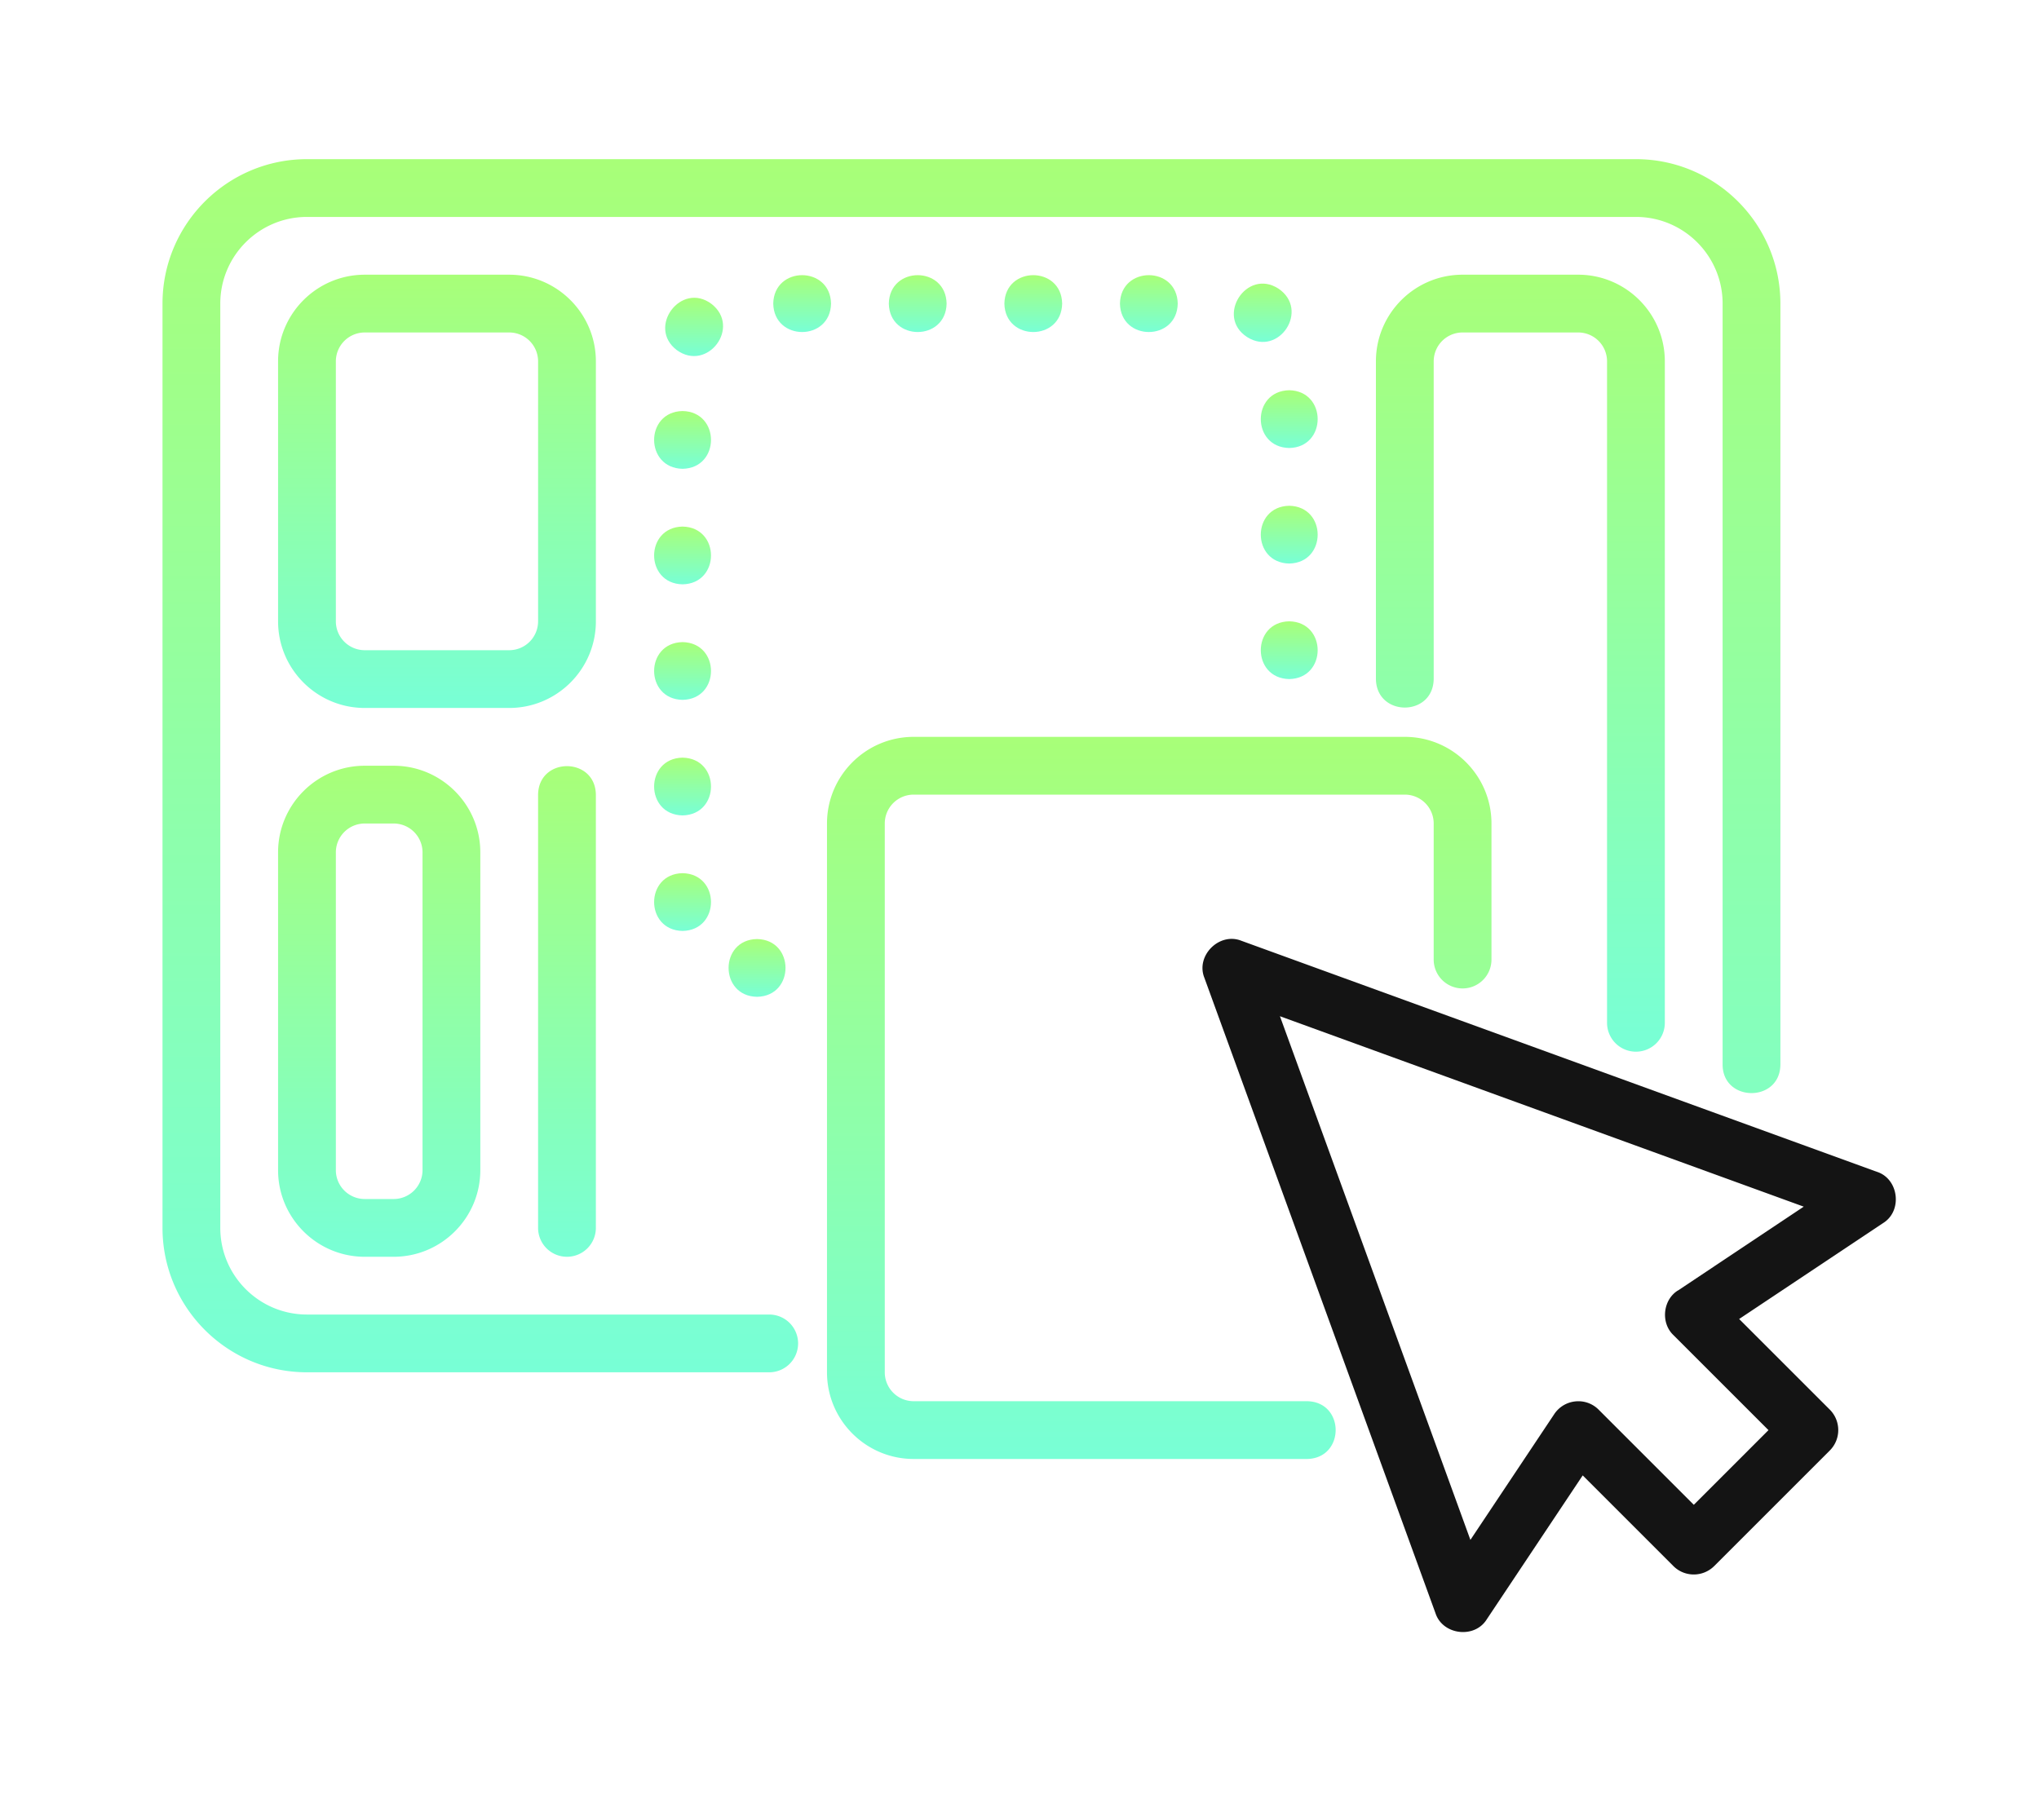
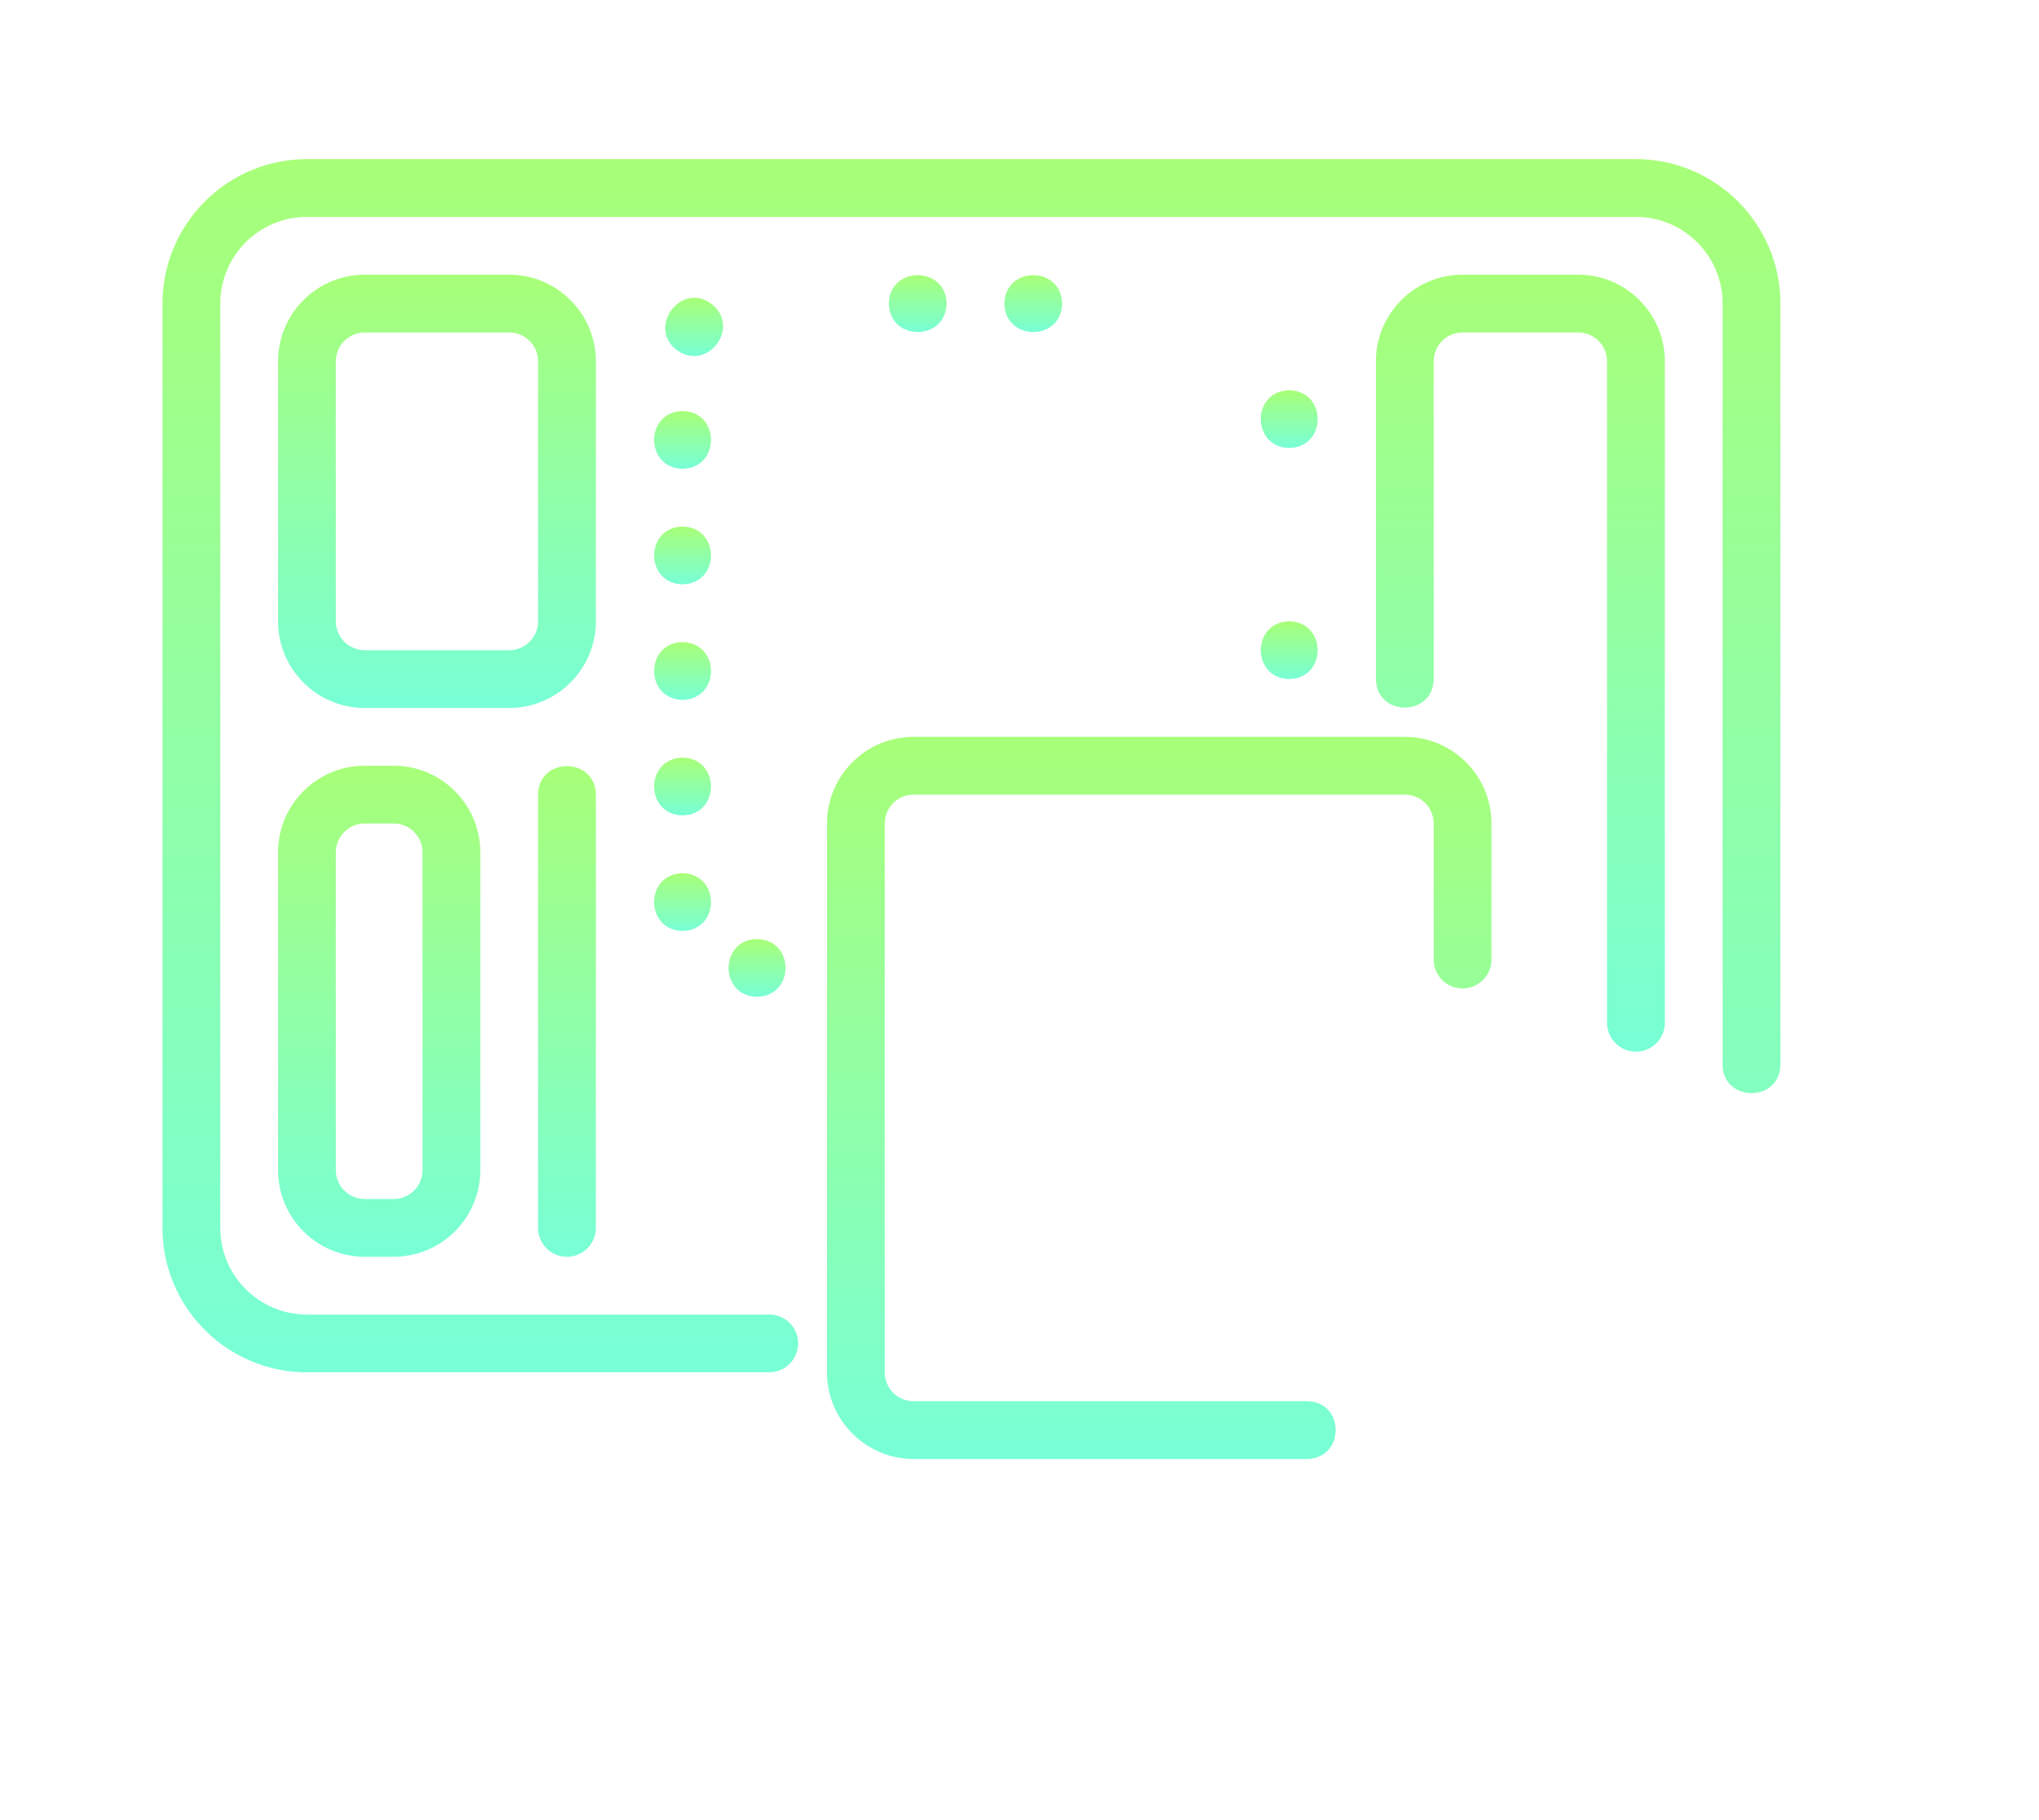
<svg xmlns="http://www.w3.org/2000/svg" width="401" height="358" fill="none">
-   <path fill="#000" fill-opacity=".92" d="m369.133 230.513-125-45.455c-4.347-1.733-9.02 2.94-7.273 7.287l45.455 125c1.406 4.276 7.67 5.057 10.071 1.207l18.877-28.324 17.827 17.827c2.216 2.216 5.81 2.216 8.04 0l22.727-22.727c2.216-2.216 2.216-5.81 0-8.04l-17.827-17.827 28.324-18.877c3.836-2.387 3.083-8.665-1.207-10.071h-.014zm-39.175 23.352c-2.94 1.861-3.38 6.349-.866 8.75l18.707 18.707-14.688 14.688-18.707-18.708a5.608 5.608 0 0 0-4.574-1.633 5.653 5.653 0 0 0-4.161 2.5l-16.492 24.744-37.458-103.011 103.011 37.459-24.745 16.505-.027-.001z" />
  <path fill="url(#a)" d="M60.368 269.945h90.909a5.68 5.68 0 0 0 5.682-5.682 5.68 5.68 0 0 0-5.682-5.681H60.368c-9.403 0-17.045-7.643-17.045-17.046V59.718c0-9.403 7.642-17.046 17.045-17.046h261.364c9.403 0 17.045 7.643 17.045 17.046v149.716c.029 7.401 11.279 7.5 11.364 0V59.718c0-15.668-12.742-28.41-28.409-28.41H60.368c-15.668 0-28.409 12.742-28.409 28.41v181.818c0 15.668 12.741 28.409 28.41 28.409z" />
  <path fill="url(#b)" d="M117.188 71.083c0-9.403-7.643-17.045-17.046-17.045H71.733c-9.403 0-17.046 7.642-17.046 17.045v51.135c0 9.403 7.643 17.045 17.046 17.045h28.409c9.403 0 17.046-7.642 17.046-17.045V71.083zm-11.364 51.135a5.68 5.68 0 0 1-5.682 5.682H71.733a5.68 5.68 0 0 1-5.682-5.682V71.083a5.68 5.68 0 0 1 5.682-5.681h28.409a5.68 5.68 0 0 1 5.682 5.681v51.135z" />
  <path fill="url(#c)" d="M71.733 150.629c-9.403 0-17.046 7.642-17.046 17.045v62.502c0 9.403 7.643 17.045 17.046 17.045h5.682c9.403 0 17.045-7.642 17.045-17.045v-62.502c0-9.403-7.642-17.045-17.045-17.045h-5.682zm11.364 17.045v62.502a5.68 5.68 0 0 1-5.682 5.682h-5.682a5.68 5.68 0 0 1-5.682-5.682v-62.502a5.68 5.68 0 0 1 5.682-5.682h5.682a5.68 5.68 0 0 1 5.682 5.682z" />
-   <path fill="url(#d)" d="M253.546 99.49c-7.457.142-7.457 11.222 0 11.364 7.458-.142 7.458-11.221 0-11.364z" />
  <path fill="url(#e)" d="M139.915 59.775c-5.966-4.46-12.727 4.602-6.818 9.09 6.037 4.375 12.713-4.517 6.818-9.09z" />
  <path fill="url(#f)" d="M208.891 59.72c-.142-7.458-11.221-7.458-11.364 0 .142 7.457 11.222 7.457 11.364 0z" />
  <path fill="url(#g)" d="M134.236 80.854c-7.458.142-7.458 11.222 0 11.364 7.457-.142 7.457-11.222 0-11.364z" />
  <path fill="url(#h)" d="M186.164 59.72c-.142-7.458-11.221-7.458-11.363 0 .142 7.457 11.221 7.457 11.363 0z" />
  <path fill="url(#i)" d="M253.546 76.763c-7.457.142-7.457 11.222 0 11.364 7.458-.142 7.458-11.221 0-11.364z" />
  <path fill="url(#j)" d="M148.891 184.72c-7.472.113-7.472 11.25 0 11.363 7.457-.142 7.457-11.221 0-11.363z" />
-   <path fill="url(#k)" d="M163.436 59.72c-.142-7.458-11.222-7.458-11.364 0 .142 7.457 11.222 7.457 11.364 0z" />
-   <path fill="url(#l)" d="M231.619 59.72c-.142-7.458-11.221-7.458-11.363 0 .142 7.457 11.221 7.457 11.363 0z" />
  <path fill="url(#m)" d="M134.236 103.582c-7.458.142-7.458 11.221 0 11.363 7.457-.142 7.457-11.221 0-11.363z" />
  <path fill="url(#n)" d="M253.546 122.218c-7.457.142-7.457 11.221 0 11.363 7.458-.142 7.458-11.221 0-11.363z" />
  <path fill="url(#o)" d="M134.236 171.763c-7.458.142-7.458 11.222 0 11.364 7.457-.142 7.457-11.221 0-11.364z" />
  <path fill="url(#p)" d="M134.236 126.309c-7.458.142-7.458 11.221 0 11.363 7.457-.142 7.457-11.221 0-11.363z" />
  <path fill="url(#q)" d="M134.236 149.036c-7.458.142-7.458 11.222 0 11.364 7.457-.142 7.457-11.222 0-11.364z" />
-   <path fill="url(#r)" d="M251.409 56.763c-6.279-4.034-12.401 5.512-6.136 9.546 6.25 3.948 12.372-5.356 6.136-9.546z" />
  <path fill="url(#s)" d="M287.639 194.436a5.68 5.68 0 0 0 5.682-5.681v-26.762c0-9.403-7.643-17.045-17.046-17.045h-96.589c-9.403 0-17.045 7.642-17.045 17.045V269.95c0 9.403 7.642 17.045 17.045 17.045h77.386c7.471-.156 7.471-11.221 0-11.364h-77.386a5.68 5.68 0 0 1-5.682-5.681V161.993a5.68 5.68 0 0 1 5.682-5.682h96.589a5.68 5.68 0 0 1 5.682 5.682v26.762a5.68 5.68 0 0 0 5.682 5.681z" />
  <path fill="url(#t)" d="M321.732 206.876a5.68 5.68 0 0 0 5.682-5.682V71.082c0-9.404-7.642-17.046-17.046-17.046h-22.727c-9.403 0-17.045 7.642-17.045 17.046v62.501c.128 7.458 11.235 7.472 11.363 0V71.082a5.68 5.68 0 0 1 5.682-5.682h22.727a5.68 5.68 0 0 1 5.682 5.682v130.112a5.68 5.68 0 0 0 5.682 5.682z" />
  <path fill="url(#u)" d="M105.822 156.309v85.229a5.68 5.68 0 0 0 5.682 5.682 5.68 5.68 0 0 0 5.682-5.682v-85.229c-.114-7.443-11.236-7.486-11.364 0z" />
  <defs>
    <linearGradient id="a" x1="191.05" x2="191.05" y1="31.309" y2="269.945" gradientUnits="userSpaceOnUse">
      <stop stop-color="#A8FF78" />
      <stop offset="1" stop-color="#78FFD6" />
    </linearGradient>
    <linearGradient id="b" x1="85.938" x2="85.938" y1="54.038" y2="139.263" gradientUnits="userSpaceOnUse">
      <stop stop-color="#A8FF78" />
      <stop offset="1" stop-color="#78FFD6" />
    </linearGradient>
    <linearGradient id="c" x1="74.574" x2="74.574" y1="150.629" y2="247.221" gradientUnits="userSpaceOnUse">
      <stop stop-color="#A8FF78" />
      <stop offset="1" stop-color="#78FFD6" />
    </linearGradient>
    <linearGradient id="d" x1="253.546" x2="253.546" y1="99.49" y2="110.854" gradientUnits="userSpaceOnUse">
      <stop stop-color="#A8FF78" />
      <stop offset="1" stop-color="#78FFD6" />
    </linearGradient>
    <linearGradient id="e" x1="136.509" x2="136.509" y1="58.572" y2="70.043" gradientUnits="userSpaceOnUse">
      <stop stop-color="#A8FF78" />
      <stop offset="1" stop-color="#78FFD6" />
    </linearGradient>
    <linearGradient id="f" x1="203.209" x2="203.209" y1="54.127" y2="65.313" gradientUnits="userSpaceOnUse">
      <stop stop-color="#A8FF78" />
      <stop offset="1" stop-color="#78FFD6" />
    </linearGradient>
    <linearGradient id="g" x1="134.236" x2="134.236" y1="80.854" y2="92.218" gradientUnits="userSpaceOnUse">
      <stop stop-color="#A8FF78" />
      <stop offset="1" stop-color="#78FFD6" />
    </linearGradient>
    <linearGradient id="h" x1="180.483" x2="180.483" y1="54.127" y2="65.313" gradientUnits="userSpaceOnUse">
      <stop stop-color="#A8FF78" />
      <stop offset="1" stop-color="#78FFD6" />
    </linearGradient>
    <linearGradient id="i" x1="253.546" x2="253.546" y1="76.763" y2="88.127" gradientUnits="userSpaceOnUse">
      <stop stop-color="#A8FF78" />
      <stop offset="1" stop-color="#78FFD6" />
    </linearGradient>
    <linearGradient id="j" x1="148.886" x2="148.886" y1="184.72" y2="196.083" gradientUnits="userSpaceOnUse">
      <stop stop-color="#A8FF78" />
      <stop offset="1" stop-color="#78FFD6" />
    </linearGradient>
    <linearGradient id="k" x1="157.754" x2="157.754" y1="54.127" y2="65.313" gradientUnits="userSpaceOnUse">
      <stop stop-color="#A8FF78" />
      <stop offset="1" stop-color="#78FFD6" />
    </linearGradient>
    <linearGradient id="l" x1="225.938" x2="225.938" y1="54.127" y2="65.313" gradientUnits="userSpaceOnUse">
      <stop stop-color="#A8FF78" />
      <stop offset="1" stop-color="#78FFD6" />
    </linearGradient>
    <linearGradient id="m" x1="134.236" x2="134.236" y1="103.582" y2="114.945" gradientUnits="userSpaceOnUse">
      <stop stop-color="#A8FF78" />
      <stop offset="1" stop-color="#78FFD6" />
    </linearGradient>
    <linearGradient id="n" x1="253.546" x2="253.546" y1="122.218" y2="133.581" gradientUnits="userSpaceOnUse">
      <stop stop-color="#A8FF78" />
      <stop offset="1" stop-color="#78FFD6" />
    </linearGradient>
    <linearGradient id="o" x1="134.236" x2="134.236" y1="171.763" y2="183.127" gradientUnits="userSpaceOnUse">
      <stop stop-color="#A8FF78" />
      <stop offset="1" stop-color="#78FFD6" />
    </linearGradient>
    <linearGradient id="p" x1="134.236" x2="134.236" y1="126.309" y2="137.672" gradientUnits="userSpaceOnUse">
      <stop stop-color="#A8FF78" />
      <stop offset="1" stop-color="#78FFD6" />
    </linearGradient>
    <linearGradient id="q" x1="134.236" x2="134.236" y1="149.036" y2="160.4" gradientUnits="userSpaceOnUse">
      <stop stop-color="#A8FF78" />
      <stop offset="1" stop-color="#78FFD6" />
    </linearGradient>
    <linearGradient id="r" x1="248.332" x2="248.332" y1="55.789" y2="67.264" gradientUnits="userSpaceOnUse">
      <stop stop-color="#A8FF78" />
      <stop offset="1" stop-color="#78FFD6" />
    </linearGradient>
    <linearGradient id="s" x1="227.981" x2="227.981" y1="144.948" y2="286.995" gradientUnits="userSpaceOnUse">
      <stop stop-color="#A8FF78" />
      <stop offset="1" stop-color="#78FFD6" />
    </linearGradient>
    <linearGradient id="t" x1="299.005" x2="299.005" y1="54.036" y2="206.876" gradientUnits="userSpaceOnUse">
      <stop stop-color="#A8FF78" />
      <stop offset="1" stop-color="#78FFD6" />
    </linearGradient>
    <linearGradient id="u" x1="111.504" x2="111.504" y1="150.71" y2="247.22" gradientUnits="userSpaceOnUse">
      <stop stop-color="#A8FF78" />
      <stop offset="1" stop-color="#78FFD6" />
    </linearGradient>
  </defs>
</svg>